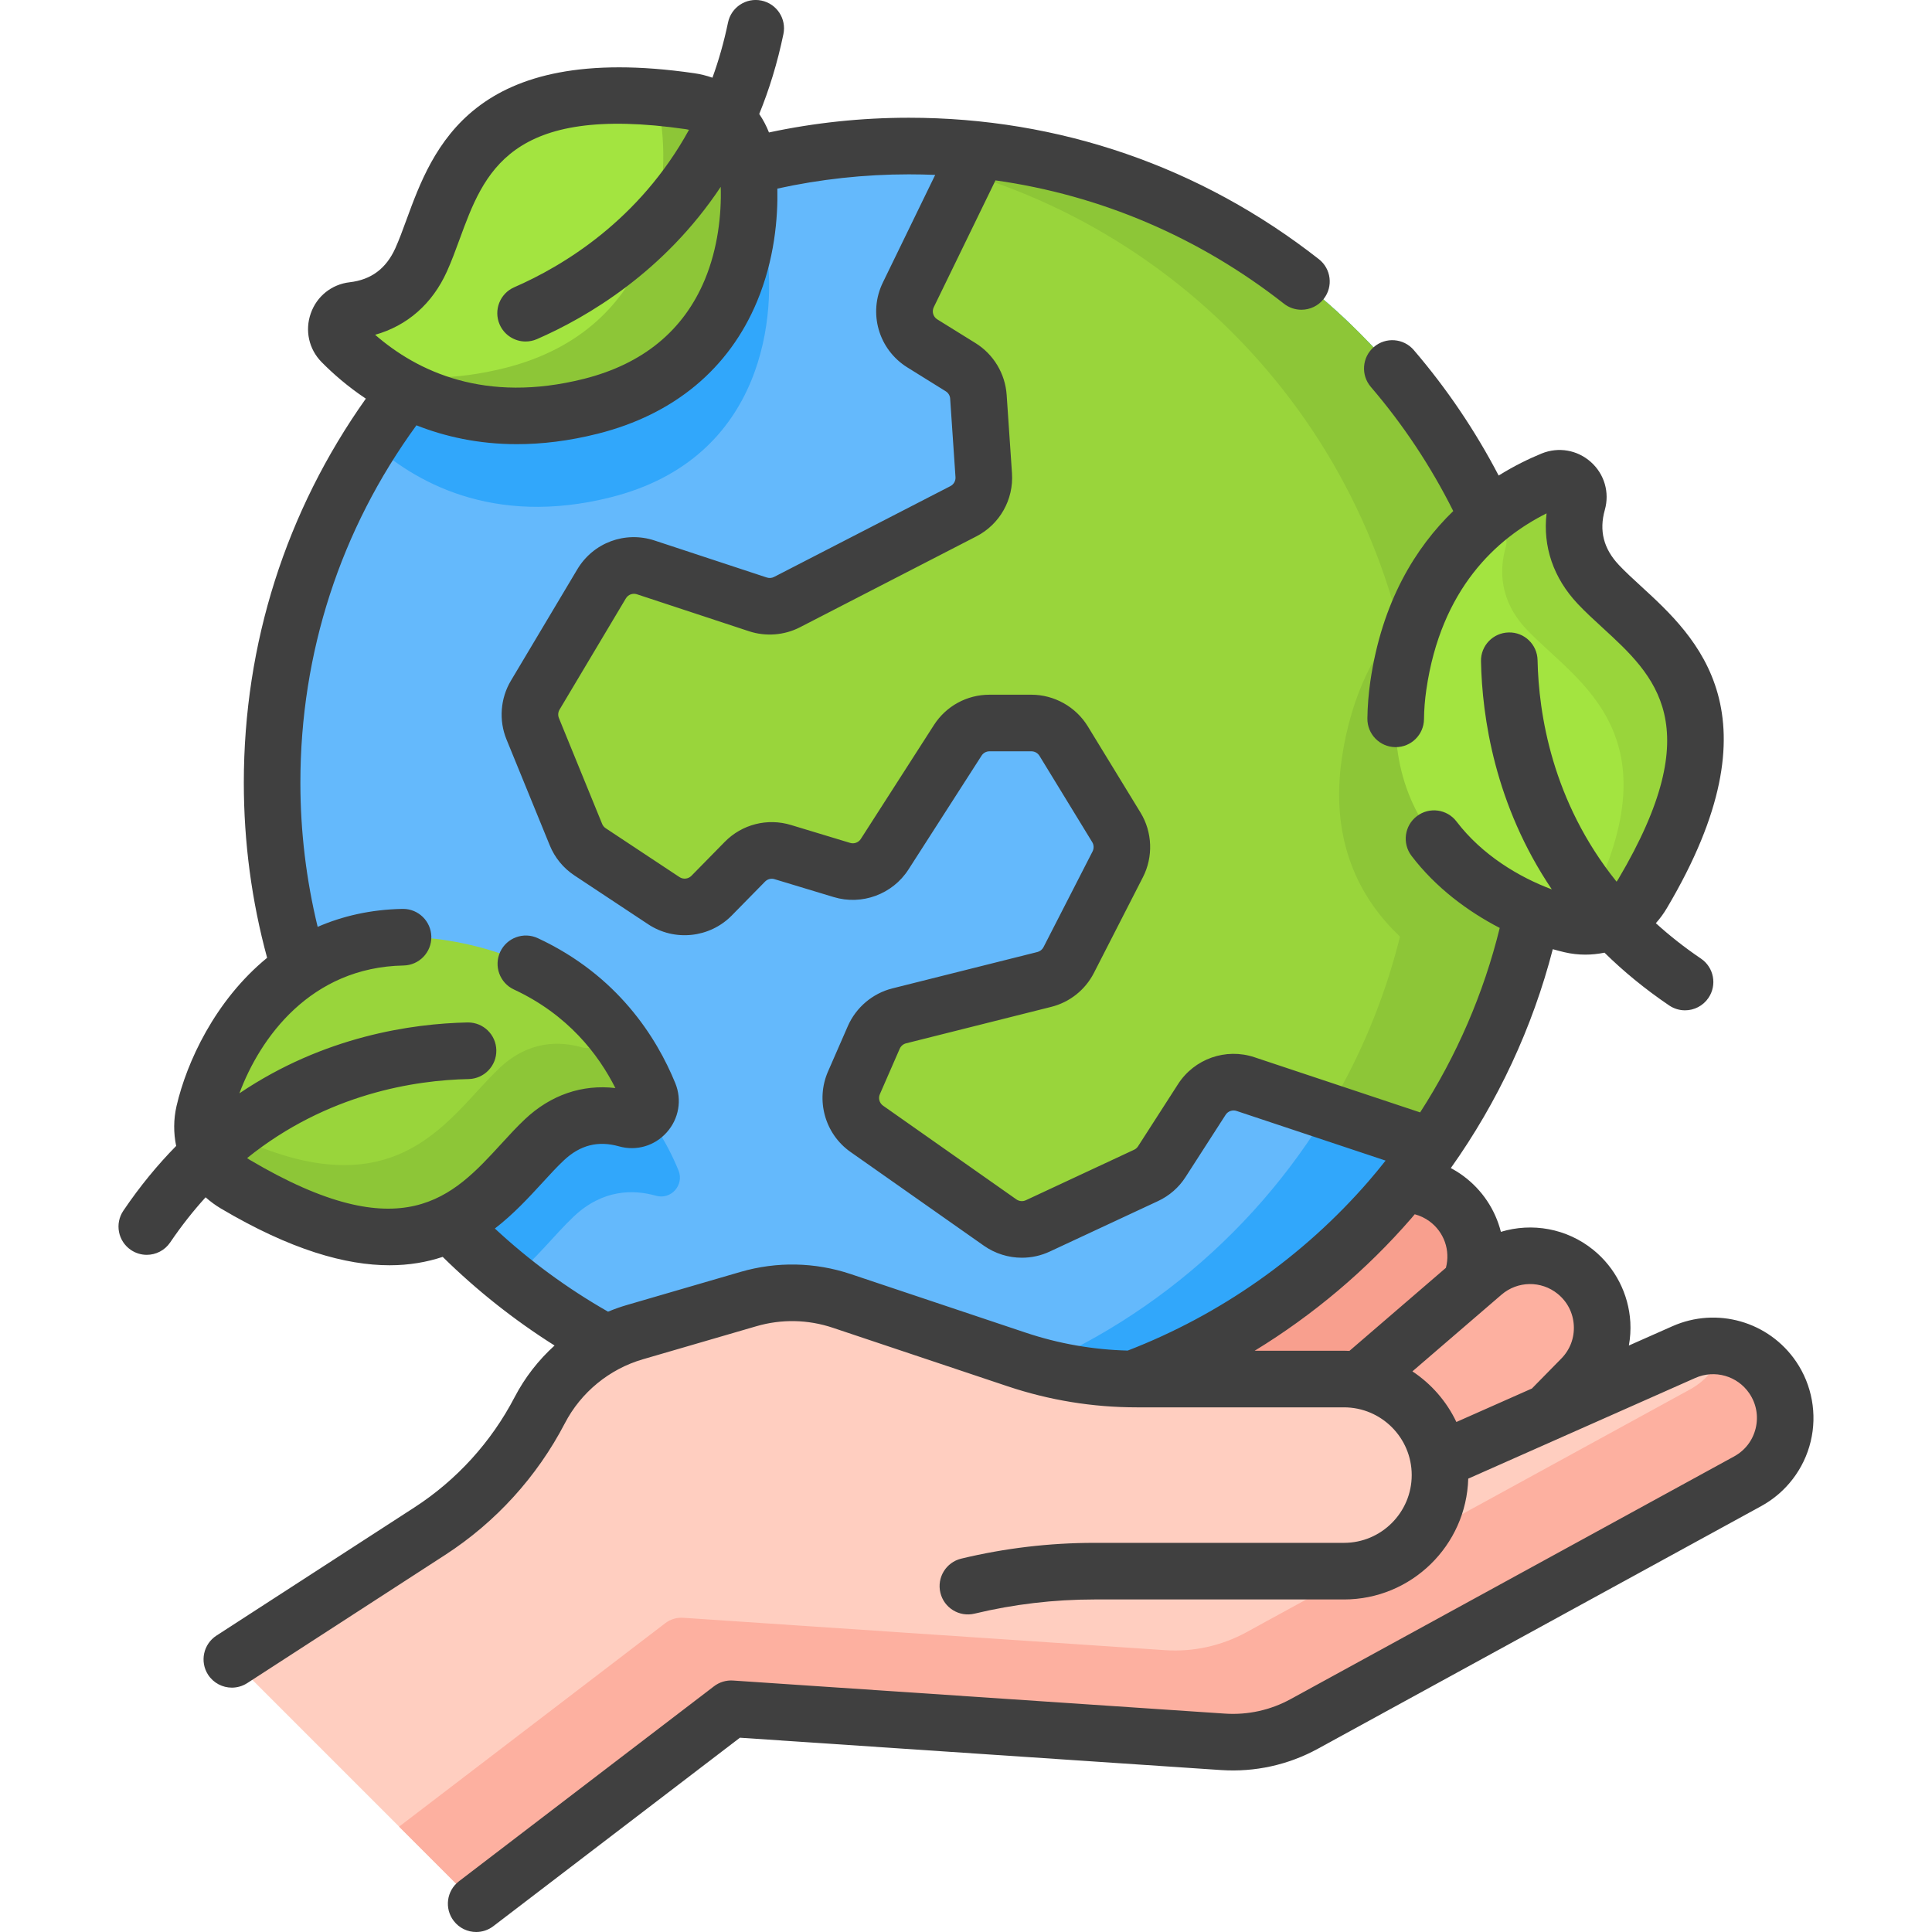
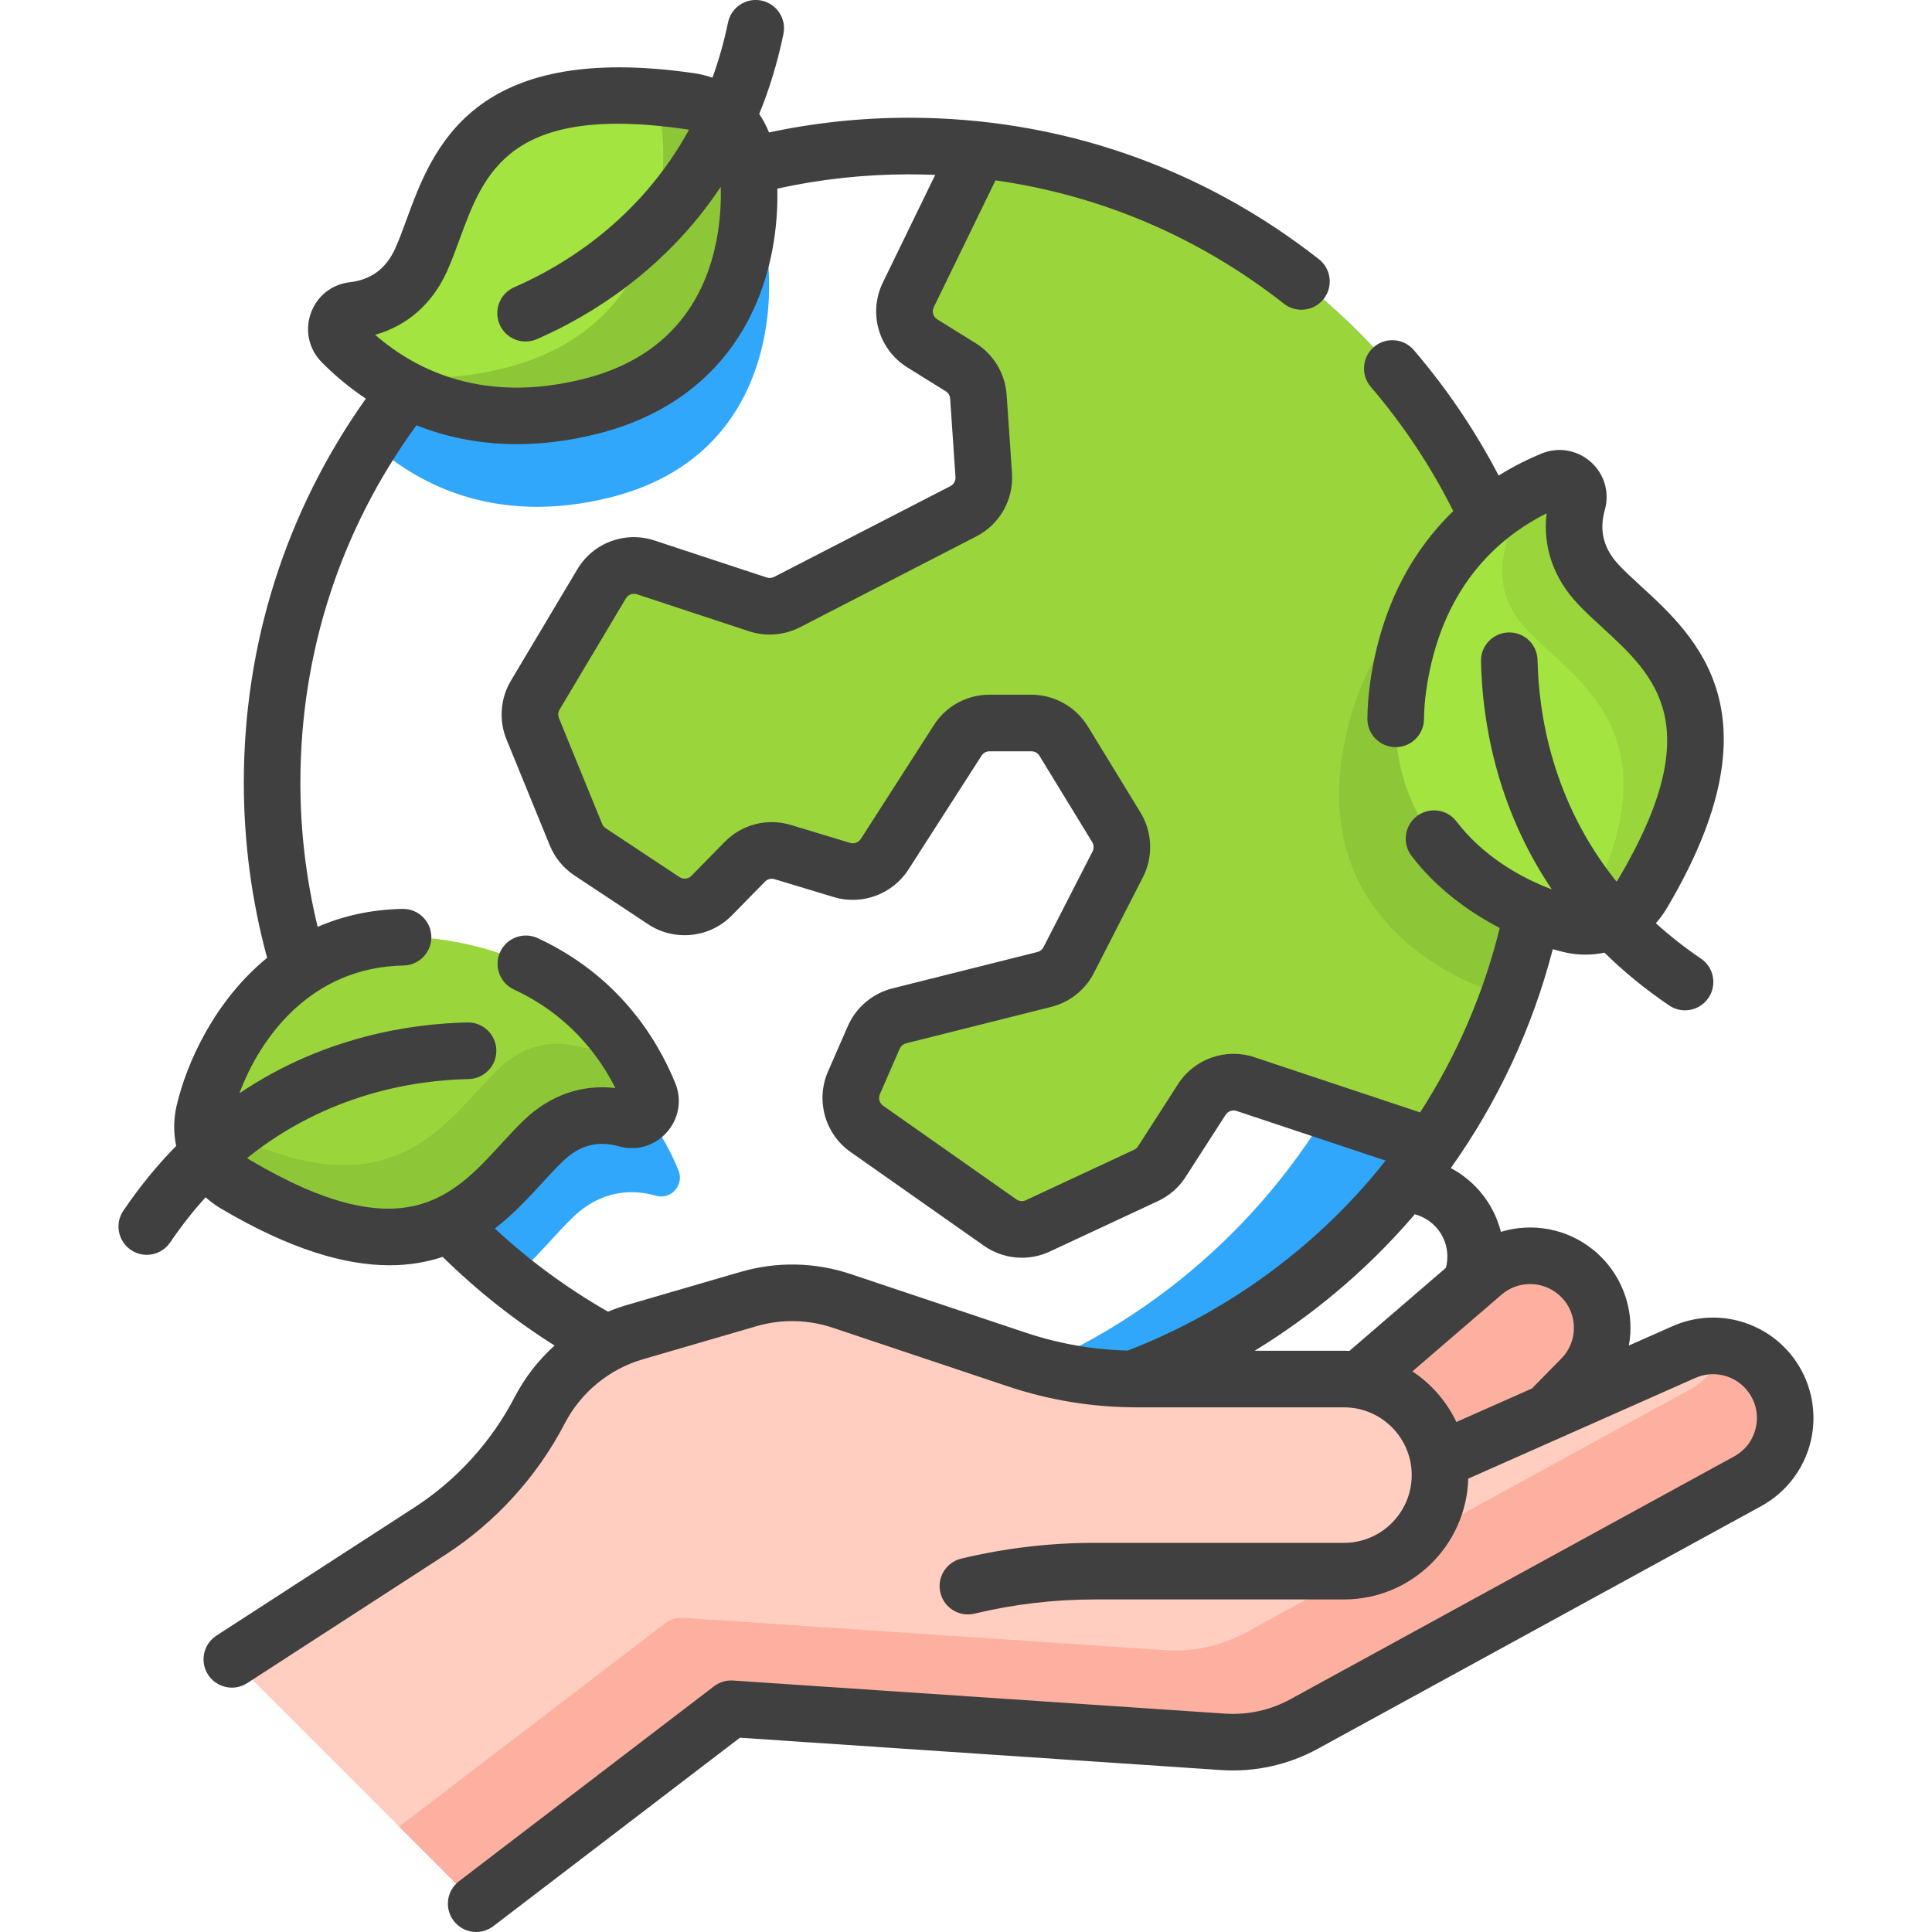
<svg xmlns="http://www.w3.org/2000/svg" width="50" height="50" viewBox="0 0 50 50" fill="none">
  <g clip-path="url(#clip0_14277_13759)">
-     <path d="M28.48 37.37C29.881 38.043 31.282 38.715 32.684 39.386L37.714 33.766C38.449 32.945 38.316 31.67 37.429 31.018C36.702 30.484 35.697 30.546 35.042 31.166L28.48 37.37Z" fill="#F89F8E" />
    <path d="M31.539 38.841C32.907 39.579 34.275 40.316 35.644 41.052L40.931 35.673C41.703 34.887 41.63 33.608 40.775 32.915C40.074 32.347 39.067 32.362 38.383 32.95L31.539 38.841Z" fill="#FDB0A0" />
-     <path d="M23.521 36.735C32.622 36.735 39.999 29.358 39.999 20.257C39.999 11.157 32.622 3.779 23.521 3.779C14.421 3.779 7.043 11.157 7.043 20.257C7.043 29.358 14.421 36.735 23.521 36.735Z" fill="#64B9FC" />
    <path d="M40 20.257C40 29.358 32.622 36.736 23.522 36.736C22.969 36.736 22.422 36.709 21.883 36.655C30.214 35.832 36.72 28.804 36.72 20.257C36.72 11.71 30.214 4.683 21.883 3.859C22.422 3.806 22.969 3.779 23.522 3.779C32.622 3.779 40 11.156 40 20.257Z" fill="#31A7FB" />
    <path d="M39.999 20.257C39.999 23.752 38.911 26.994 37.053 29.661L32.234 28.056C31.81 27.915 31.345 28.079 31.104 28.454L30.068 30.064C29.969 30.219 29.827 30.342 29.66 30.42L26.859 31.726C26.543 31.874 26.171 31.841 25.885 31.64L22.434 29.214C22.054 28.947 21.915 28.449 22.101 28.024L22.615 26.847C22.736 26.57 22.979 26.364 23.272 26.291L27.027 25.348C27.3 25.28 27.53 25.097 27.659 24.846L28.929 22.368C29.084 22.065 29.07 21.703 28.893 21.413L27.526 19.178C27.349 18.888 27.033 18.711 26.693 18.711H25.609C25.277 18.711 24.967 18.881 24.788 19.16L22.894 22.109C22.659 22.476 22.207 22.642 21.789 22.516L20.259 22.052C19.911 21.946 19.533 22.043 19.279 22.302L18.417 23.18C18.09 23.513 17.571 23.568 17.181 23.31L15.272 22.046C15.109 21.938 14.981 21.783 14.907 21.601L13.787 18.86C13.671 18.576 13.696 18.254 13.853 17.99L15.569 15.112C15.804 14.719 16.279 14.542 16.714 14.685L19.616 15.642C19.865 15.724 20.137 15.702 20.369 15.582L24.933 13.232C25.279 13.053 25.486 12.686 25.46 12.297L25.322 10.267C25.3 9.954 25.13 9.67 24.863 9.504L23.871 8.887C23.446 8.623 23.289 8.08 23.508 7.63L25.335 3.878C33.582 4.782 39.999 11.77 39.999 20.257Z" fill="#99D53B" />
-     <path d="M39.996 20.257C39.996 23.752 38.908 26.994 37.051 29.661L34.354 28.763C35.853 26.28 36.717 23.369 36.717 20.257C36.717 12.824 31.797 6.541 25.035 4.489L25.332 3.878C33.579 4.782 39.996 11.77 39.996 20.257Z" fill="#8DC637" />
    <path d="M39.999 20.257C39.999 22.197 39.664 24.057 39.049 25.785C37.352 25.341 34.147 23.633 34.725 19.636C35.216 16.249 37.369 14.853 38.711 14.304C38.767 14.282 38.822 14.27 38.876 14.268C39.601 16.124 39.999 18.144 39.999 20.257Z" fill="#8DC637" />
    <path d="M16.979 30.946C16.391 30.78 15.599 30.776 14.85 31.482C14.357 31.947 13.866 32.597 13.22 33.119C11.209 31.507 9.585 29.434 8.508 27.059C9.434 26.436 10.653 26.078 12.228 26.305C15.616 26.796 17.011 28.949 17.56 30.292C17.712 30.666 17.368 31.056 16.979 30.946Z" fill="#31A7FB" />
    <path d="M15.81 12.869C12.728 13.645 10.688 12.442 9.598 11.44C11.48 8.474 14.285 6.15 17.608 4.872C17.858 4.902 18.114 4.937 18.378 4.975C18.514 4.994 18.648 5.03 18.775 5.08C19.329 5.301 19.73 5.795 19.827 6.384C20.104 8.057 19.839 11.854 15.81 12.869Z" fill="#31A7FB" />
    <path d="M45.878 35.649C45.371 34.903 44.403 34.626 43.578 34.992L37.239 37.803C37.059 36.607 36.027 35.69 34.781 35.69H29.419C28.363 35.69 27.314 35.519 26.313 35.184L21.788 33.669C21.005 33.407 20.161 33.39 19.369 33.621L16.43 34.476C15.368 34.785 14.478 35.516 13.968 36.497C13.306 37.769 12.326 38.848 11.123 39.627L6 42.944L12.323 49.267L18.923 44.223L31.651 45.078C32.382 45.127 33.112 44.967 33.755 44.615L45.23 38.334C46.196 37.806 46.496 36.56 45.878 35.649Z" fill="#FFCEC0" />
    <path d="M45.229 38.334L33.754 44.614C33.111 44.966 32.38 45.127 31.65 45.078L18.921 44.223L12.322 49.268L10.328 47.274L17.218 42.007C17.35 41.906 17.515 41.857 17.681 41.868L30.151 42.706C30.882 42.756 31.612 42.594 32.256 42.243L43.731 35.962C44.184 35.715 44.49 35.309 44.624 34.855C45.119 34.934 45.578 35.211 45.876 35.65C46.495 36.56 46.194 37.806 45.229 38.334Z" fill="#FDB0A0" />
    <path d="M5.758 30.395C5.33 29.979 5.147 29.37 5.282 28.789C5.664 27.136 7.353 23.727 11.466 24.322C14.853 24.812 16.249 26.966 16.797 28.308C16.95 28.682 16.605 29.072 16.217 28.962C15.629 28.796 14.836 28.792 14.088 29.498C12.665 30.838 11.271 33.716 6.085 30.644C5.967 30.574 5.857 30.491 5.758 30.395Z" fill="#99D53B" />
    <path d="M16.216 28.962C15.628 28.797 14.836 28.792 14.087 29.497C12.665 30.839 11.271 33.716 6.085 30.644C5.967 30.574 5.856 30.491 5.758 30.395C5.375 30.023 5.189 29.497 5.249 28.973C10.17 31.736 11.534 28.953 12.928 27.64C13.676 26.934 14.469 26.938 15.057 27.105C15.445 27.214 15.789 26.824 15.637 26.45C15.636 26.446 15.633 26.441 15.631 26.436C16.211 27.083 16.573 27.762 16.797 28.308C16.95 28.682 16.605 29.072 16.216 28.962Z" fill="#8DC637" />
    <path d="M18.256 2.725C18.811 2.947 19.212 3.44 19.309 4.029C19.585 5.703 19.321 9.499 15.292 10.514C11.973 11.351 9.862 9.891 8.844 8.858C8.56 8.571 8.73 8.079 9.132 8.033C9.739 7.962 10.473 7.664 10.896 6.727C11.702 4.945 11.895 1.754 17.86 2.62C17.995 2.639 18.129 2.674 18.256 2.725Z" fill="#A3E440" />
    <path d="M15.291 10.514C12.746 11.156 10.91 10.446 9.734 9.615C10.668 9.826 11.777 9.848 13.071 9.523C17.1 8.507 17.365 4.711 17.088 3.038C17.057 2.851 16.995 2.673 16.909 2.511C17.208 2.535 17.524 2.57 17.86 2.619C17.995 2.64 18.128 2.674 18.256 2.725C18.81 2.947 19.211 3.44 19.308 4.03C19.585 5.703 19.321 9.498 15.291 10.514Z" fill="#8DC637" />
    <path d="M42.259 23.454C41.844 23.882 41.234 24.065 40.653 23.931C39 23.549 35.591 21.859 36.186 17.747C36.676 14.36 38.83 12.964 40.172 12.415C40.546 12.262 40.936 12.607 40.826 12.996C40.66 13.584 40.657 14.376 41.362 15.125C42.702 16.548 45.58 17.941 42.508 23.128C42.438 23.245 42.355 23.356 42.259 23.454Z" fill="#A3E440" />
    <path d="M40.827 12.996C40.661 13.584 40.657 14.376 41.362 15.125C42.703 16.547 45.58 17.941 42.508 23.127C42.439 23.245 42.355 23.356 42.259 23.454C41.888 23.837 41.361 24.023 40.838 23.963C43.601 19.042 40.817 17.678 39.504 16.285C38.799 15.536 38.802 14.744 38.969 14.155C39.079 13.768 38.689 13.423 38.315 13.575C38.31 13.577 38.305 13.579 38.301 13.581C38.947 13.002 39.626 12.639 40.173 12.415C40.547 12.262 40.937 12.607 40.827 12.996Z" fill="#99D53B" />
    <path d="M46.484 35.238C45.777 34.198 44.43 33.813 43.281 34.323L42.155 34.822C42.191 34.624 42.204 34.421 42.193 34.218C42.151 33.488 41.802 32.806 41.234 32.346C40.545 31.788 39.647 31.636 38.843 31.88C38.699 31.312 38.363 30.795 37.863 30.428C37.762 30.353 37.656 30.288 37.547 30.23C38.764 28.518 39.662 26.593 40.186 24.565C40.29 24.594 40.392 24.622 40.49 24.644C40.668 24.686 40.849 24.706 41.029 24.706C41.196 24.706 41.362 24.688 41.524 24.655C42.008 25.131 42.562 25.59 43.198 26.021C43.324 26.106 43.467 26.147 43.608 26.147C43.843 26.147 44.074 26.034 44.215 25.825C44.442 25.49 44.355 25.035 44.02 24.808C43.589 24.516 43.202 24.209 42.853 23.892C42.96 23.773 43.056 23.642 43.14 23.5C46.101 18.501 43.913 16.495 42.465 15.167C42.256 14.976 42.059 14.794 41.897 14.622C41.5 14.201 41.381 13.734 41.533 13.195C41.66 12.744 41.522 12.27 41.172 11.957C40.821 11.644 40.333 11.559 39.897 11.737C39.57 11.871 39.187 12.056 38.785 12.307C38.18 11.148 37.444 10.057 36.589 9.06C36.326 8.752 35.863 8.717 35.556 8.98C35.249 9.244 35.214 9.706 35.477 10.013C36.319 10.995 37.034 12.075 37.61 13.226C36.643 14.163 35.764 15.563 35.463 17.642C35.417 17.962 35.392 18.282 35.388 18.595C35.383 18.999 35.707 19.331 36.112 19.336C36.114 19.336 36.117 19.336 36.12 19.336C36.521 19.336 36.848 19.014 36.853 18.612C36.855 18.364 36.876 18.108 36.913 17.852C37.292 15.234 38.734 13.932 40.025 13.286C39.925 14.143 40.202 14.96 40.831 15.627C41.029 15.838 41.246 16.036 41.476 16.247C42.832 17.491 44.235 18.777 41.88 22.754C41.867 22.776 41.852 22.797 41.837 22.818C40.163 20.739 39.82 18.461 39.792 17.085C39.784 16.68 39.449 16.357 39.045 16.368C38.64 16.376 38.319 16.71 38.328 17.115C38.357 18.547 38.682 20.825 40.161 23.017C39.315 22.702 38.355 22.128 37.695 21.261C37.45 20.939 36.991 20.876 36.669 21.122C36.347 21.366 36.285 21.826 36.529 22.148C37.157 22.973 37.989 23.588 38.813 24.015C38.398 25.706 37.699 27.323 36.753 28.789L32.464 27.361C31.723 27.114 30.91 27.401 30.487 28.058L29.452 29.667C29.427 29.706 29.391 29.737 29.349 29.756L26.549 31.062C26.47 31.099 26.377 31.091 26.305 31.041L22.854 28.615C22.759 28.548 22.724 28.423 22.771 28.317L23.285 27.14C23.316 27.071 23.377 27.019 23.45 27.001L27.205 26.058C27.682 25.939 28.085 25.619 28.31 25.18L29.579 22.701C29.849 22.175 29.825 21.535 29.517 21.031L28.151 18.796C27.842 18.292 27.284 17.979 26.692 17.979H25.608C25.024 17.979 24.486 18.272 24.17 18.764L22.277 21.713C22.218 21.804 22.105 21.846 22.001 21.814L20.471 21.351C19.86 21.165 19.202 21.333 18.755 21.789L17.894 22.666C17.812 22.749 17.682 22.763 17.585 22.699L15.676 21.435C15.635 21.408 15.603 21.369 15.584 21.324L14.464 18.582C14.436 18.512 14.442 18.43 14.481 18.365L16.197 15.487C16.256 15.388 16.374 15.344 16.484 15.38L19.386 16.337C19.819 16.479 20.299 16.442 20.704 16.233L25.267 13.882C25.874 13.57 26.236 12.928 26.19 12.247L26.052 10.217C26.014 9.67 25.714 9.171 25.249 8.881L24.256 8.265C24.15 8.198 24.111 8.063 24.166 7.95L25.763 4.668C28.483 5.052 31.031 6.136 33.229 7.86C33.363 7.965 33.522 8.016 33.68 8.016C33.898 8.016 34.113 7.92 34.257 7.736C34.507 7.418 34.451 6.957 34.133 6.708C31.079 4.313 27.409 3.047 23.52 3.047C22.3 3.047 21.085 3.175 19.901 3.428C19.835 3.26 19.75 3.099 19.649 2.95C19.905 2.322 20.119 1.634 20.275 0.881C20.357 0.485 20.103 0.098 19.707 0.015C19.31 -0.068 18.923 0.187 18.841 0.583C18.735 1.093 18.599 1.568 18.438 2.011C18.287 1.958 18.129 1.918 17.967 1.895C12.217 1.06 11.194 3.847 10.518 5.691C10.421 5.958 10.328 6.209 10.231 6.425C9.992 6.952 9.606 7.24 9.049 7.305C8.584 7.358 8.198 7.667 8.043 8.11C7.886 8.554 7.994 9.038 8.324 9.372C8.613 9.665 8.994 10.001 9.468 10.317C7.4 13.232 6.31 16.654 6.31 20.257C6.31 21.796 6.513 23.318 6.913 24.788C5.56 25.896 4.829 27.498 4.569 28.623C4.49 28.967 4.489 29.319 4.559 29.657C4.083 30.141 3.624 30.695 3.193 31.332C2.966 31.666 3.053 32.122 3.388 32.349C3.514 32.434 3.657 32.475 3.798 32.475C4.033 32.475 4.264 32.362 4.405 32.153C4.697 31.722 5.004 31.335 5.321 30.986C5.441 31.093 5.572 31.19 5.713 31.274C7.527 32.348 8.946 32.745 10.083 32.745C10.595 32.745 11.049 32.663 11.457 32.528C12.339 33.396 13.309 34.164 14.352 34.822C13.934 35.2 13.582 35.652 13.318 36.159C12.716 37.316 11.82 38.303 10.725 39.012L5.602 42.329C5.263 42.549 5.166 43.002 5.385 43.342C5.526 43.558 5.761 43.676 6.001 43.676C6.137 43.676 6.275 43.638 6.398 43.559L11.521 40.241C12.828 39.395 13.899 38.217 14.618 36.835C15.034 36.034 15.769 35.431 16.635 35.179L19.574 34.323C20.226 34.133 20.911 34.147 21.555 34.363L26.08 35.878C27.159 36.239 28.282 36.422 29.419 36.422H34.782C35.748 36.422 36.535 37.208 36.535 38.175C36.535 39.142 35.748 39.929 34.782 39.929H28.321C27.162 39.929 26.004 40.066 24.878 40.337C24.485 40.431 24.242 40.827 24.337 41.22C24.431 41.613 24.826 41.855 25.22 41.761C26.234 41.517 27.277 41.394 28.321 41.394H34.782C36.525 41.394 37.949 39.999 37.998 38.267L43.875 35.661C44.377 35.439 44.964 35.607 45.272 36.06C45.454 36.328 45.512 36.648 45.437 36.963C45.361 37.278 45.163 37.536 44.879 37.692L33.403 43.972C32.882 44.258 32.293 44.388 31.7 44.348L18.972 43.492C18.794 43.48 18.619 43.533 18.478 43.641L11.879 48.686C11.557 48.931 11.496 49.391 11.742 49.712C11.886 49.901 12.104 50 12.324 50C12.479 50 12.635 49.951 12.768 49.849L19.149 44.972L31.602 45.809C32.473 45.867 33.34 45.677 34.107 45.257L45.582 38.977C46.223 38.626 46.689 38.017 46.86 37.307C47.032 36.596 46.894 35.842 46.484 35.238ZM40.312 33.484C40.563 33.688 40.712 33.978 40.73 34.301C40.748 34.623 40.634 34.928 40.407 35.159L39.658 35.922C39.654 35.926 39.65 35.93 39.647 35.934L37.691 36.801C37.438 36.268 37.042 35.814 36.553 35.491L38.859 33.506C39.275 33.148 39.886 33.139 40.312 33.484ZM36.996 31.608C37.375 31.887 37.539 32.362 37.42 32.811L34.923 34.961C34.876 34.959 34.829 34.957 34.781 34.957H32.471C33.984 34.033 35.357 32.876 36.525 31.53C36.555 31.496 36.583 31.46 36.613 31.425C36.75 31.461 36.879 31.522 36.996 31.608ZM11.565 7.028C11.685 6.764 11.786 6.488 11.893 6.196C12.527 4.468 13.183 2.681 17.756 3.344C17.782 3.348 17.806 3.354 17.831 3.36C16.547 5.699 14.571 6.884 13.309 7.434C12.939 7.595 12.769 8.027 12.931 8.398C13.051 8.673 13.32 8.838 13.602 8.838C13.7 8.838 13.8 8.818 13.895 8.777C15.208 8.204 17.189 7.036 18.652 4.836C18.675 5.554 18.576 6.432 18.241 7.237C17.691 8.556 16.639 9.419 15.114 9.804C12.55 10.45 10.797 9.612 9.708 8.664C10.538 8.431 11.188 7.864 11.565 7.028ZM22.02 32.974C21.092 32.663 20.104 32.644 19.164 32.917L16.226 33.773C16.059 33.821 15.896 33.88 15.736 33.946C14.681 33.344 13.698 32.623 12.807 31.794C13.296 31.417 13.694 30.982 14.046 30.599C14.238 30.39 14.418 30.193 14.591 30.031C15.012 29.634 15.479 29.515 16.018 29.667C16.469 29.795 16.943 29.656 17.255 29.306C17.569 28.955 17.654 28.466 17.476 28.031C16.994 26.851 15.985 25.242 13.919 24.28C13.552 24.109 13.116 24.268 12.945 24.635C12.775 25.002 12.934 25.438 13.3 25.608C14.7 26.26 15.487 27.288 15.926 28.159C15.069 28.058 14.253 28.336 13.586 28.965C13.375 29.163 13.177 29.38 12.966 29.61C11.722 30.966 10.436 32.369 6.459 30.014C6.436 30 6.416 29.986 6.395 29.971C8.474 28.297 10.752 27.954 12.128 27.926C12.532 27.917 12.853 27.583 12.845 27.179C12.837 26.779 12.511 26.461 12.113 26.461C12.108 26.461 12.103 26.461 12.098 26.461C10.665 26.491 8.387 26.816 6.196 28.295C6.728 26.862 8.036 25.032 10.444 24.987C10.848 24.98 11.17 24.646 11.163 24.241C11.155 23.841 10.829 23.522 10.431 23.522C10.426 23.522 10.421 23.522 10.417 23.522C9.588 23.538 8.859 23.71 8.221 23.987C7.926 22.772 7.774 21.521 7.774 20.258C7.774 16.895 8.811 13.706 10.777 11.007C11.513 11.298 12.379 11.495 13.378 11.495C14.021 11.495 14.719 11.414 15.472 11.224C17.442 10.728 18.866 9.544 19.593 7.8C20.045 6.714 20.134 5.644 20.118 4.881C21.229 4.637 22.372 4.512 23.52 4.512C23.748 4.512 23.976 4.517 24.203 4.526L22.849 7.31C22.464 8.1 22.737 9.045 23.483 9.509L24.475 10.126C24.542 10.167 24.585 10.238 24.59 10.316L24.728 12.347C24.735 12.444 24.683 12.536 24.596 12.581L20.033 14.931C19.975 14.961 19.907 14.966 19.845 14.946L16.942 13.989C16.176 13.736 15.352 14.044 14.939 14.737L13.223 17.615C12.949 18.073 12.906 18.642 13.108 19.136L14.228 21.878C14.358 22.197 14.579 22.466 14.867 22.657L16.776 23.921C17.457 24.371 18.367 24.275 18.939 23.692L19.8 22.815C19.864 22.75 19.958 22.726 20.045 22.753L21.576 23.216C22.304 23.437 23.099 23.144 23.51 22.504L25.403 19.556C25.448 19.485 25.525 19.444 25.608 19.444H26.692C26.777 19.444 26.857 19.488 26.901 19.56L28.267 21.795C28.311 21.867 28.314 21.958 28.276 22.034L27.006 24.512C26.974 24.575 26.916 24.621 26.848 24.638L23.093 25.58C22.583 25.708 22.154 26.072 21.943 26.553L21.429 27.73C21.104 28.472 21.349 29.348 22.012 29.813L25.463 32.239C25.755 32.444 26.1 32.55 26.447 32.55C26.692 32.55 26.939 32.497 27.168 32.39L29.969 31.084C30.262 30.947 30.509 30.732 30.683 30.46L31.719 28.851C31.779 28.757 31.896 28.716 32.001 28.751L35.859 30.036C35.716 30.217 35.57 30.396 35.418 30.571C33.731 32.516 31.576 34.03 29.185 34.953C28.287 34.93 27.399 34.775 26.545 34.489L22.02 32.974Z" fill="#404040" />
  </g>
  <defs>
    <clipPath id="clip0_14277_13759">
      <rect width="50" height="50" fill="white" />
    </clipPath>
  </defs>
</svg>